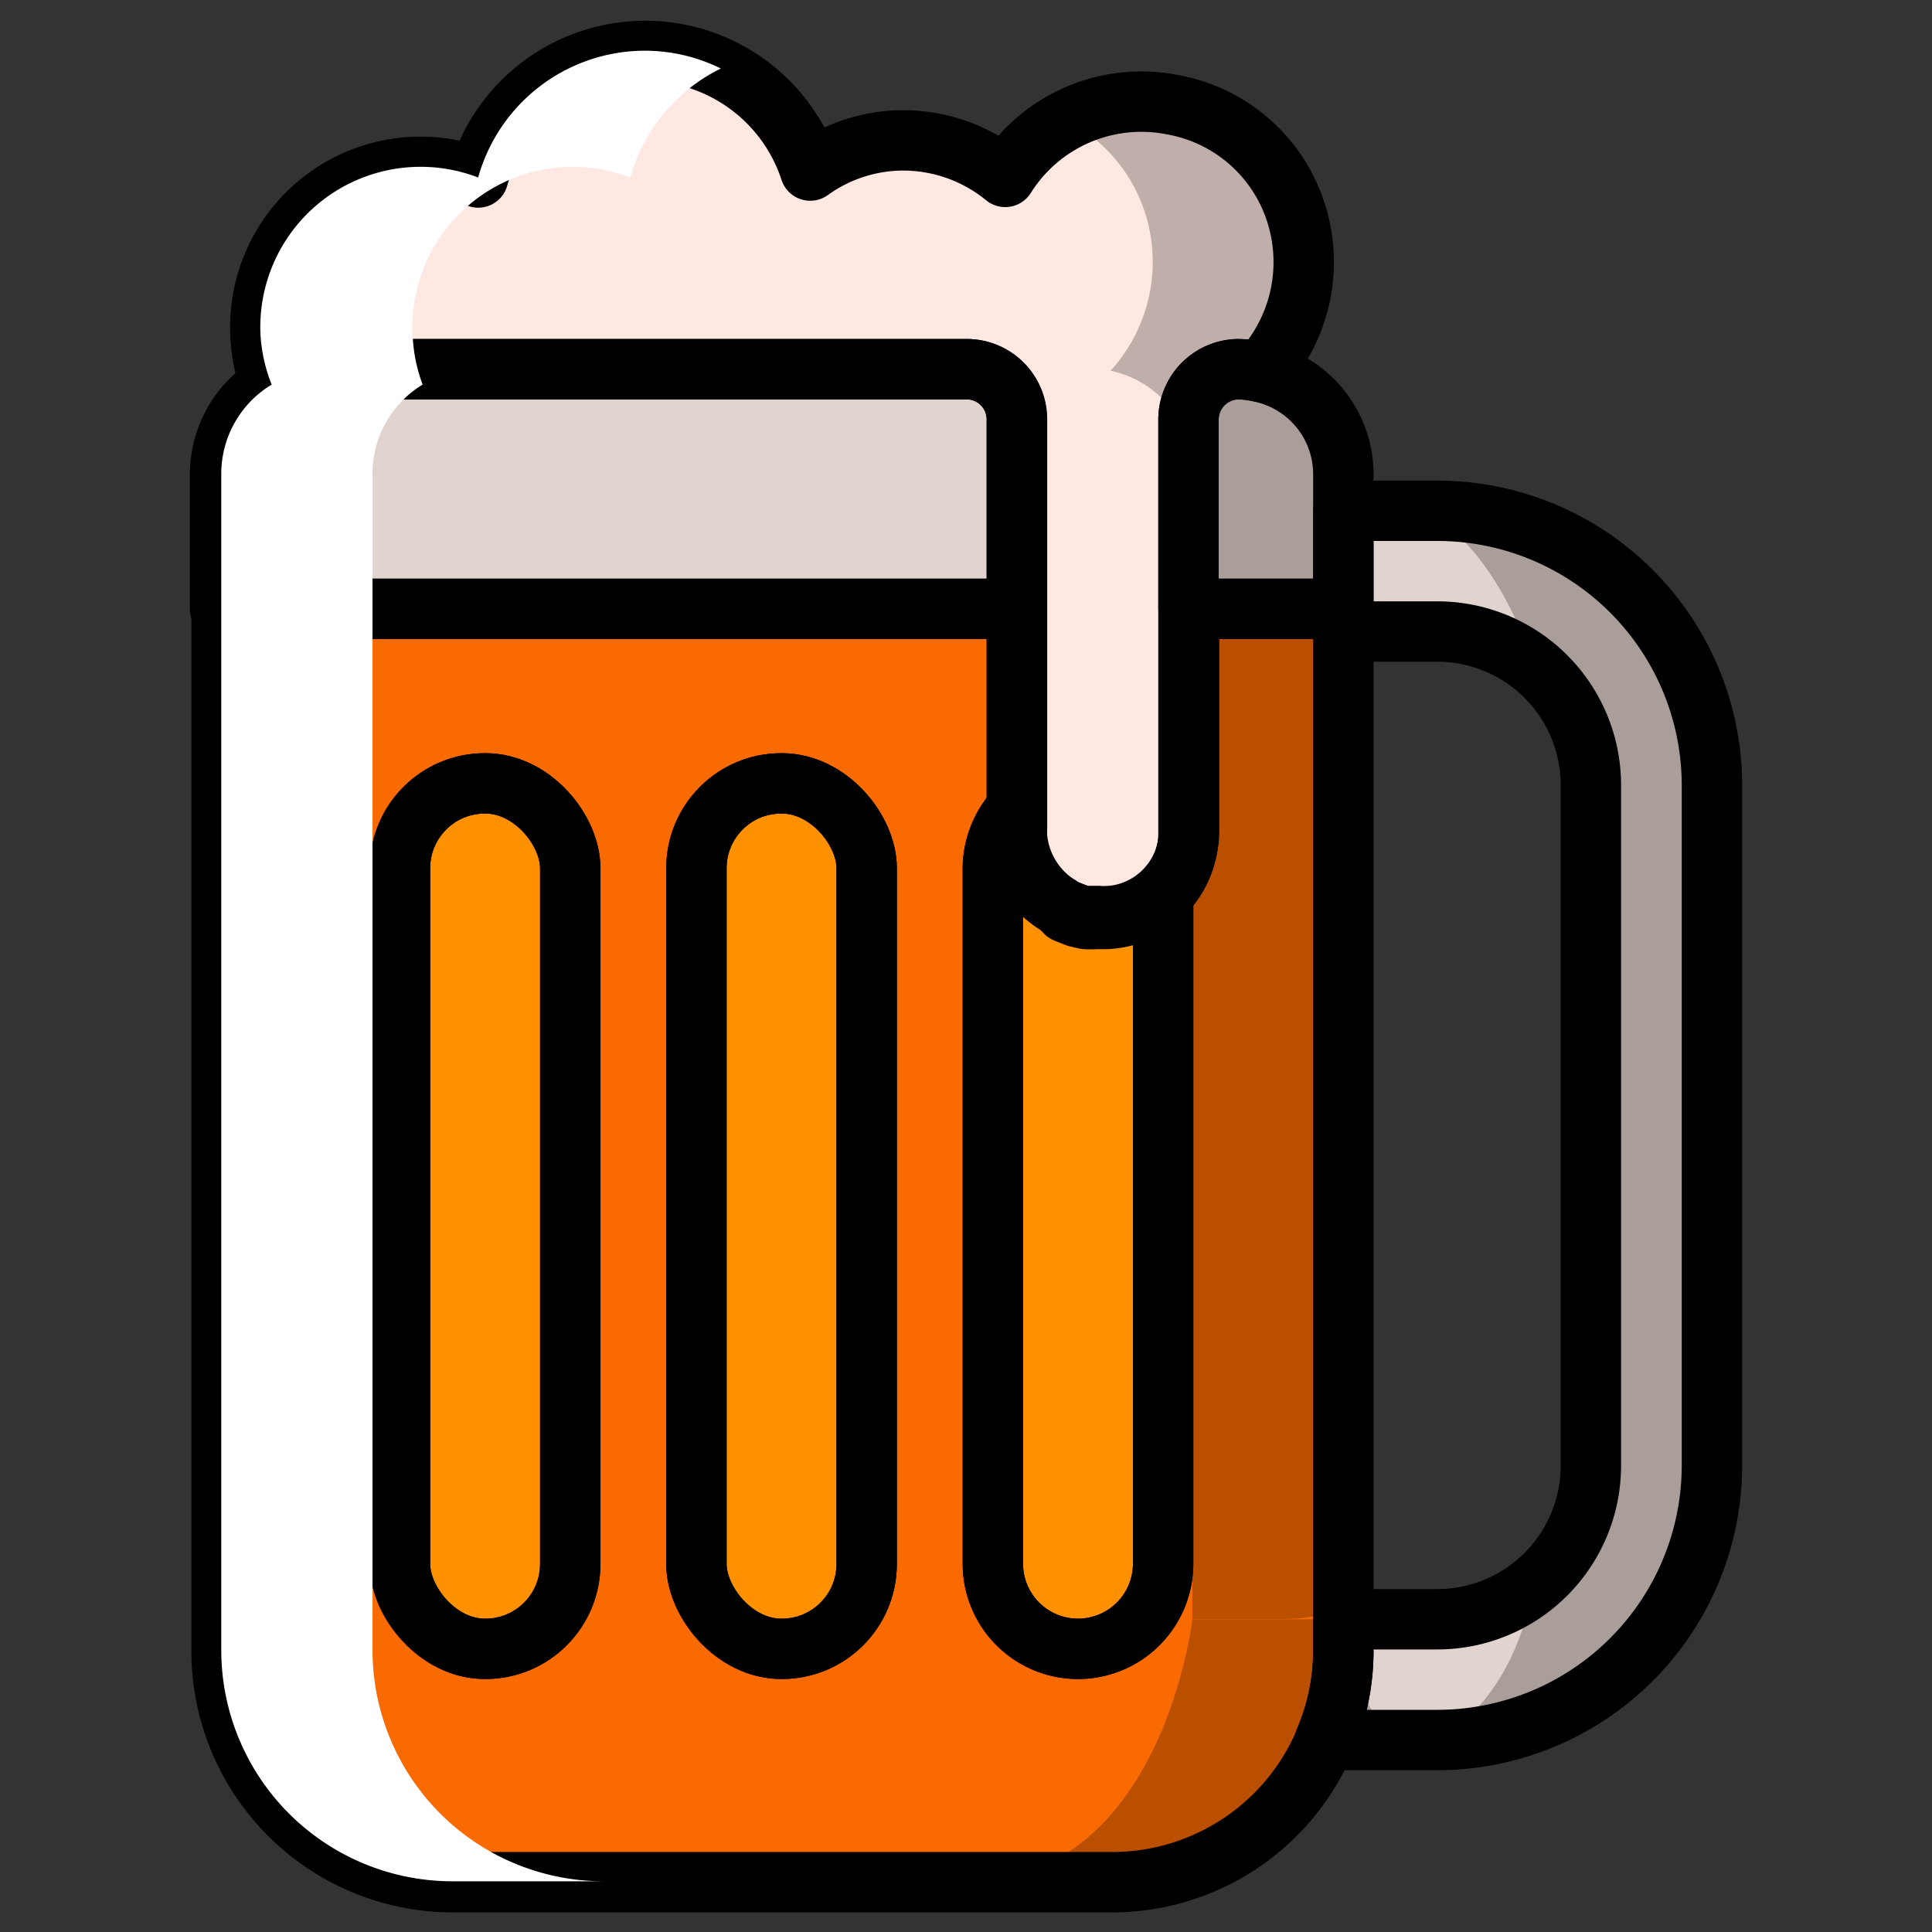
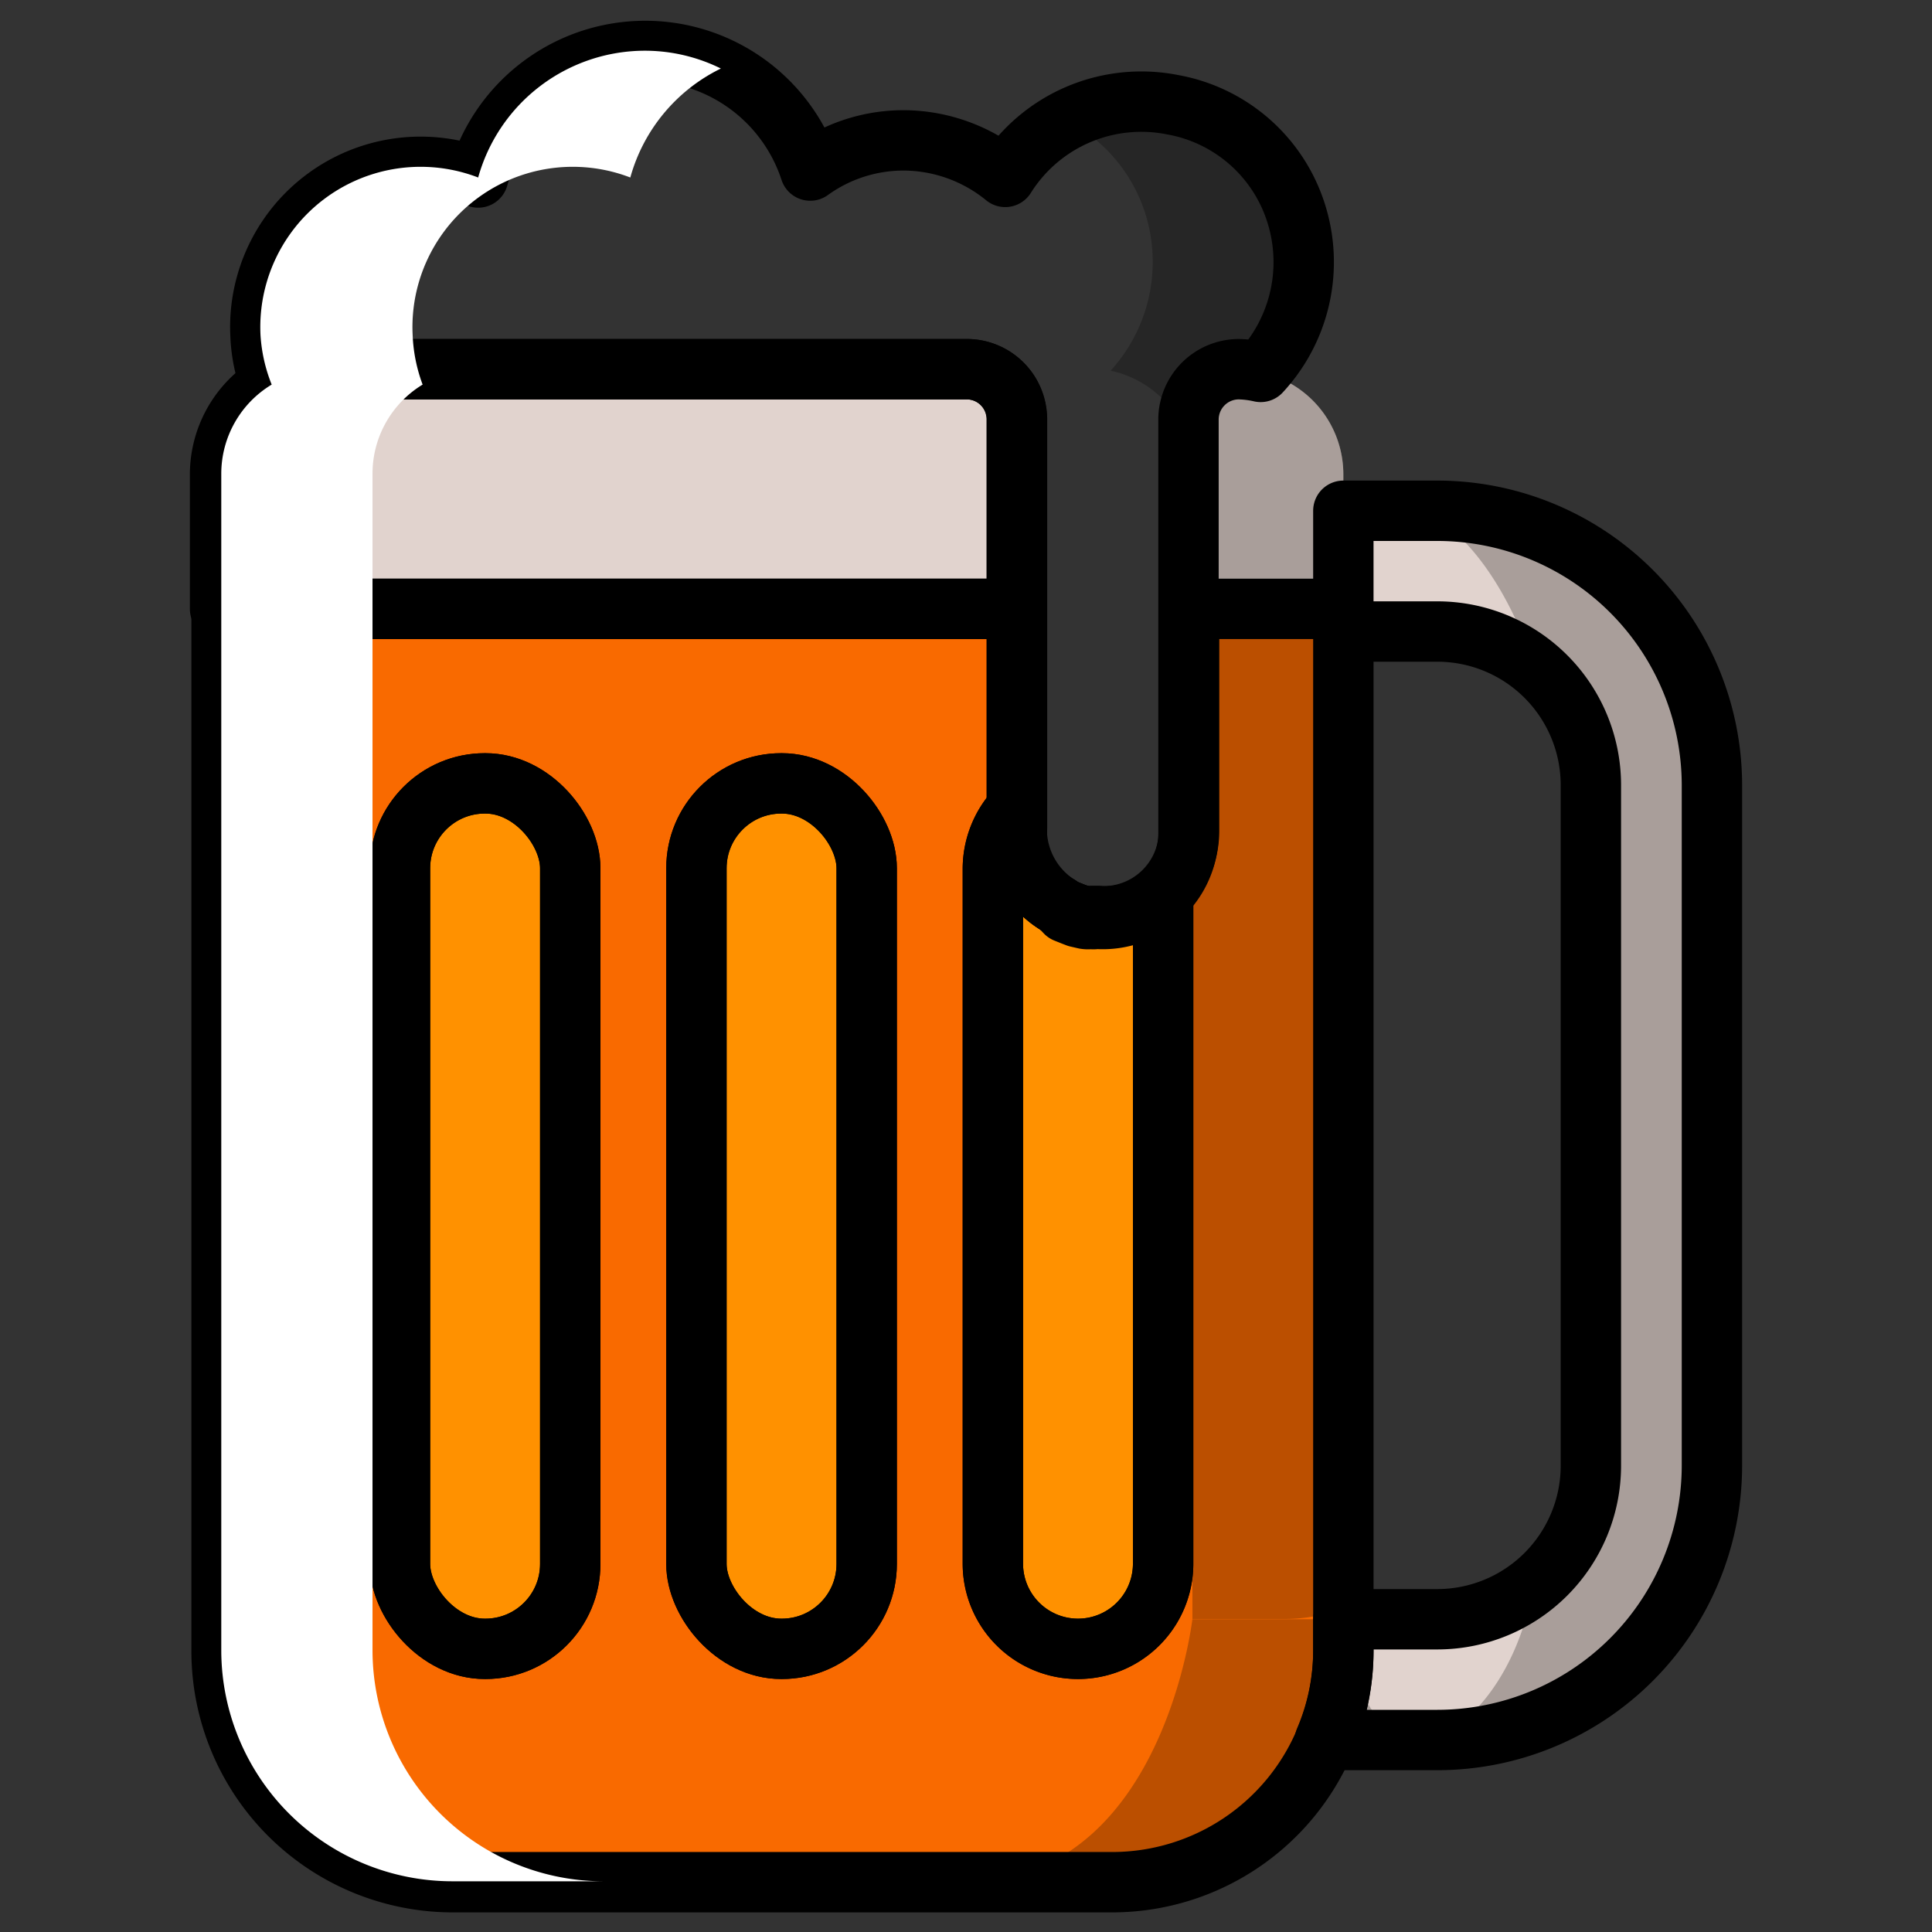
<svg xmlns="http://www.w3.org/2000/svg" viewBox="0 0 64 64">
  <rect x="0" y="0" width="64" height="64" fill="#333333" stroke="none" />
  <defs>
    <style>
            .cls-1{isolation:isolate;}.cls-2{fill:#e1d3ce;}.cls-3{fill:#f96a00;}.cls-4{fill:#ff9100;}.cls-4,.cls-6{stroke:#000;stroke-linecap:round;stroke-linejoin:round;stroke-width:2px;}.cls-5{fill:#ffe8e1;}.cls-6{fill:none;}.cls-7{opacity:0.25;mix-blend-mode:multiply;}.cls-8,.cls-9{mix-blend-mode:overlay;}.cls-9{fill:#fff;}
        </style>
  </defs>
  <title>Icon Color</title>
  <g class="cls-1">
    <g id="Layer_1">
      <g id="Vector">
        <path class="cls-2" d="M56.71,26V48.55a9.1,9.1,0,0,1-9.09,9.09H43.89a7.55,7.55,0,0,0,.61-3v-1h3.12a5.09,5.09,0,0,0,5.08-5.08V26a5.09,5.09,0,0,0-5.08-5.08H44.5v-4h3.12A9.1,9.1,0,0,1,56.71,26Z" />
        <path class="cls-3" d="M44.5,20.17v34.5a7.55,7.55,0,0,1-.61,3,7.65,7.65,0,0,1-7,4.68H15a7.66,7.66,0,0,1-7.66-7.65V20.17H33.68v7.29a2.81,2.81,0,0,0,0,.29A2.76,2.76,0,0,0,35.08,30a1.49,1.49,0,0,0,.24.14l.25.1.13.05.26.06a.64.64,0,0,0,.2,0l.16,0h.07a2.84,2.84,0,0,0,3-2.84V20.17Z" />
        <rect class="cls-4" x="13.25" y="25.95" width="5.64" height="28.67" rx="2.81" />
        <rect class="cls-4" x="23.07" y="25.95" width="5.64" height="28.67" rx="2.81" />
        <path class="cls-4" d="M38.53,29.62V51.8a2.82,2.82,0,1,1-5.64,0v-23a2.89,2.89,0,0,1,.79-2v.66a2.81,2.81,0,0,0,0,.29A2.76,2.76,0,0,0,35.08,30a1.49,1.49,0,0,0,.24.14l.25.1.13.05.26.06a.64.64,0,0,0,.2,0l.16,0h.07A2.86,2.86,0,0,0,38.53,29.62Z" />
        <path class="cls-2" d="M33.68,13.89v6.28H7.29V15.69a3.49,3.49,0,0,1,3.47-3.46H32A1.66,1.66,0,0,1,33.68,13.89Z" />
        <path class="cls-2" d="M44.5,15.69v4.48H39.37V13.89A1.67,1.67,0,0,1,41,12.23a3.56,3.56,0,0,1,.73.09A3.46,3.46,0,0,1,44.5,15.69Z" />
-         <path class="cls-5" d="M41.76,12.32a3.56,3.56,0,0,0-.73-.09,1.67,1.67,0,0,0-1.66,1.66V27.6a2.84,2.84,0,0,1-3,2.84h-.07a.41.41,0,0,1-.16,0,.64.64,0,0,1-.2,0l-.26-.06-.13-.05-.25-.1L35.08,30a3,3,0,0,1-1.39-2.28,2.81,2.81,0,0,1,0-.29V13.89A1.66,1.66,0,0,0,32,12.23H10.76a3.46,3.46,0,0,0-1.8.51,5.26,5.26,0,0,1-.33-1.63,5.31,5.31,0,0,1,7.21-5.23,5.75,5.75,0,0,1,11-.23,5.28,5.28,0,0,1,3.08-1,5.35,5.35,0,0,1,3.38,1.21,5.32,5.32,0,0,1,5.55-2.39A5.26,5.26,0,0,1,43,7.28,5.35,5.35,0,0,1,41.76,12.32Z" />
      </g>
      <g id="Line">
        <path class="cls-6" d="M56.71,26V48.55a9.1,9.1,0,0,1-9.09,9.09H43.89a7.55,7.55,0,0,0,.61-3v-1h3.12a5.09,5.09,0,0,0,5.08-5.08V26a5.09,5.09,0,0,0-5.08-5.08H44.5v-4h3.12A9.1,9.1,0,0,1,56.71,26Z" />
        <path class="cls-6" d="M44.5,20.17v34.5a7.55,7.55,0,0,1-.61,3,7.65,7.65,0,0,1-7,4.68H15a7.66,7.66,0,0,1-7.66-7.65V20.17H33.68v7.29a2.81,2.81,0,0,0,0,.29A2.76,2.76,0,0,0,35.08,30a1.49,1.49,0,0,0,.24.14l.25.1.13.05.26.06a.64.64,0,0,0,.2,0l.16,0h.07a2.84,2.84,0,0,0,3-2.84V20.17Z" />
        <rect class="cls-6" x="13.25" y="25.95" width="5.64" height="28.67" rx="2.81" />
        <rect class="cls-6" x="23.07" y="25.95" width="5.64" height="28.67" rx="2.81" />
        <path class="cls-6" d="M38.53,29.62V51.8a2.82,2.82,0,1,1-5.64,0v-23a2.89,2.89,0,0,1,.79-2v.66a2.81,2.81,0,0,0,0,.29A2.76,2.76,0,0,0,35.08,30a1.49,1.49,0,0,0,.24.14l.25.1.13.05.26.06a.64.64,0,0,0,.2,0l.16,0h.07A2.86,2.86,0,0,0,38.53,29.62Z" />
        <path class="cls-6" d="M33.68,13.89v6.28H7.29V15.69a3.49,3.49,0,0,1,3.47-3.46H32A1.66,1.66,0,0,1,33.68,13.89Z" />
-         <path class="cls-6" d="M44.5,15.69v4.48H39.37V13.89A1.67,1.67,0,0,1,41,12.23a3.56,3.56,0,0,1,.73.09A3.46,3.46,0,0,1,44.5,15.69Z" />
        <path class="cls-6" d="M41.76,12.32a3.56,3.56,0,0,0-.73-.09,1.67,1.67,0,0,0-1.66,1.66V27.6a2.84,2.84,0,0,1-3,2.84h-.07a.41.41,0,0,1-.16,0,.64.64,0,0,1-.2,0l-.26-.06-.13-.05-.25-.1L35.08,30a3,3,0,0,1-1.39-2.28,2.81,2.81,0,0,1,0-.29V13.89A1.66,1.66,0,0,0,32,12.23H10.76a3.46,3.46,0,0,0-1.8.51,5.26,5.26,0,0,1-.33-1.63,5.31,5.31,0,0,1,7.21-5.23,5.75,5.75,0,0,1,11-.23,5.28,5.28,0,0,1,3.08-1,5.35,5.35,0,0,1,3.38,1.21,5.32,5.32,0,0,1,5.55-2.39A5.26,5.26,0,0,1,43,7.28,5.35,5.35,0,0,1,41.76,12.32Z" />
      </g>
      <g id="Shadow" class="cls-7">
        <path d="M39.5,20.92V53.63h3.12a5.16,5.16,0,0,0,1.88-.37v-32a5.16,5.16,0,0,0-1.88-.37Z" />
        <path d="M44.5,16.91V15.69a3.46,3.46,0,0,0-2.74-3.37,5.35,5.35,0,0,0,1.21-5A5.33,5.33,0,0,0,35.35,4,5.24,5.24,0,0,1,38,7.28a5.35,5.35,0,0,1-1.21,5,3.46,3.46,0,0,1,2.74,3.37l.64,5.23H44.5c.13-2,.73-3.73,1.75-4,1.26-.34,3.38,1.58,4.56,5.17A5.05,5.05,0,0,1,52.7,26V48.55a5.05,5.05,0,0,1-1.89,3.92c-.6,3.52-2.77,5.44-4.13,5.17-1.1-.22-2-2-2.18-4h-5c-.06.45-.92,6.75-5.37,8.34a6.33,6.33,0,0,1-2.29.35h5a7.65,7.65,0,0,0,7-4.68h3.73a9.1,9.1,0,0,0,9.09-9.09V26a9.1,9.1,0,0,0-9.09-9.09Z" />
      </g>
      <g id="Highlight" class="cls-8">
        <path class="cls-9" d="M15,62.32h5a7.66,7.66,0,0,1-7.66-7.65v-39A3.45,3.45,0,0,1,14,12.74a5.26,5.26,0,0,1-.33-1.63,5.31,5.31,0,0,1,7.21-5.23,5.71,5.71,0,0,1,3-3.61,5.68,5.68,0,0,0-2.5-.59,5.74,5.74,0,0,0-5.54,4.2,5.31,5.31,0,0,0-7.21,5.23A5.26,5.26,0,0,0,9,12.74a3.45,3.45,0,0,0-1.67,2.95v39A7.66,7.66,0,0,0,15,62.32Z" />
      </g>
    </g>
  </g>
</svg>